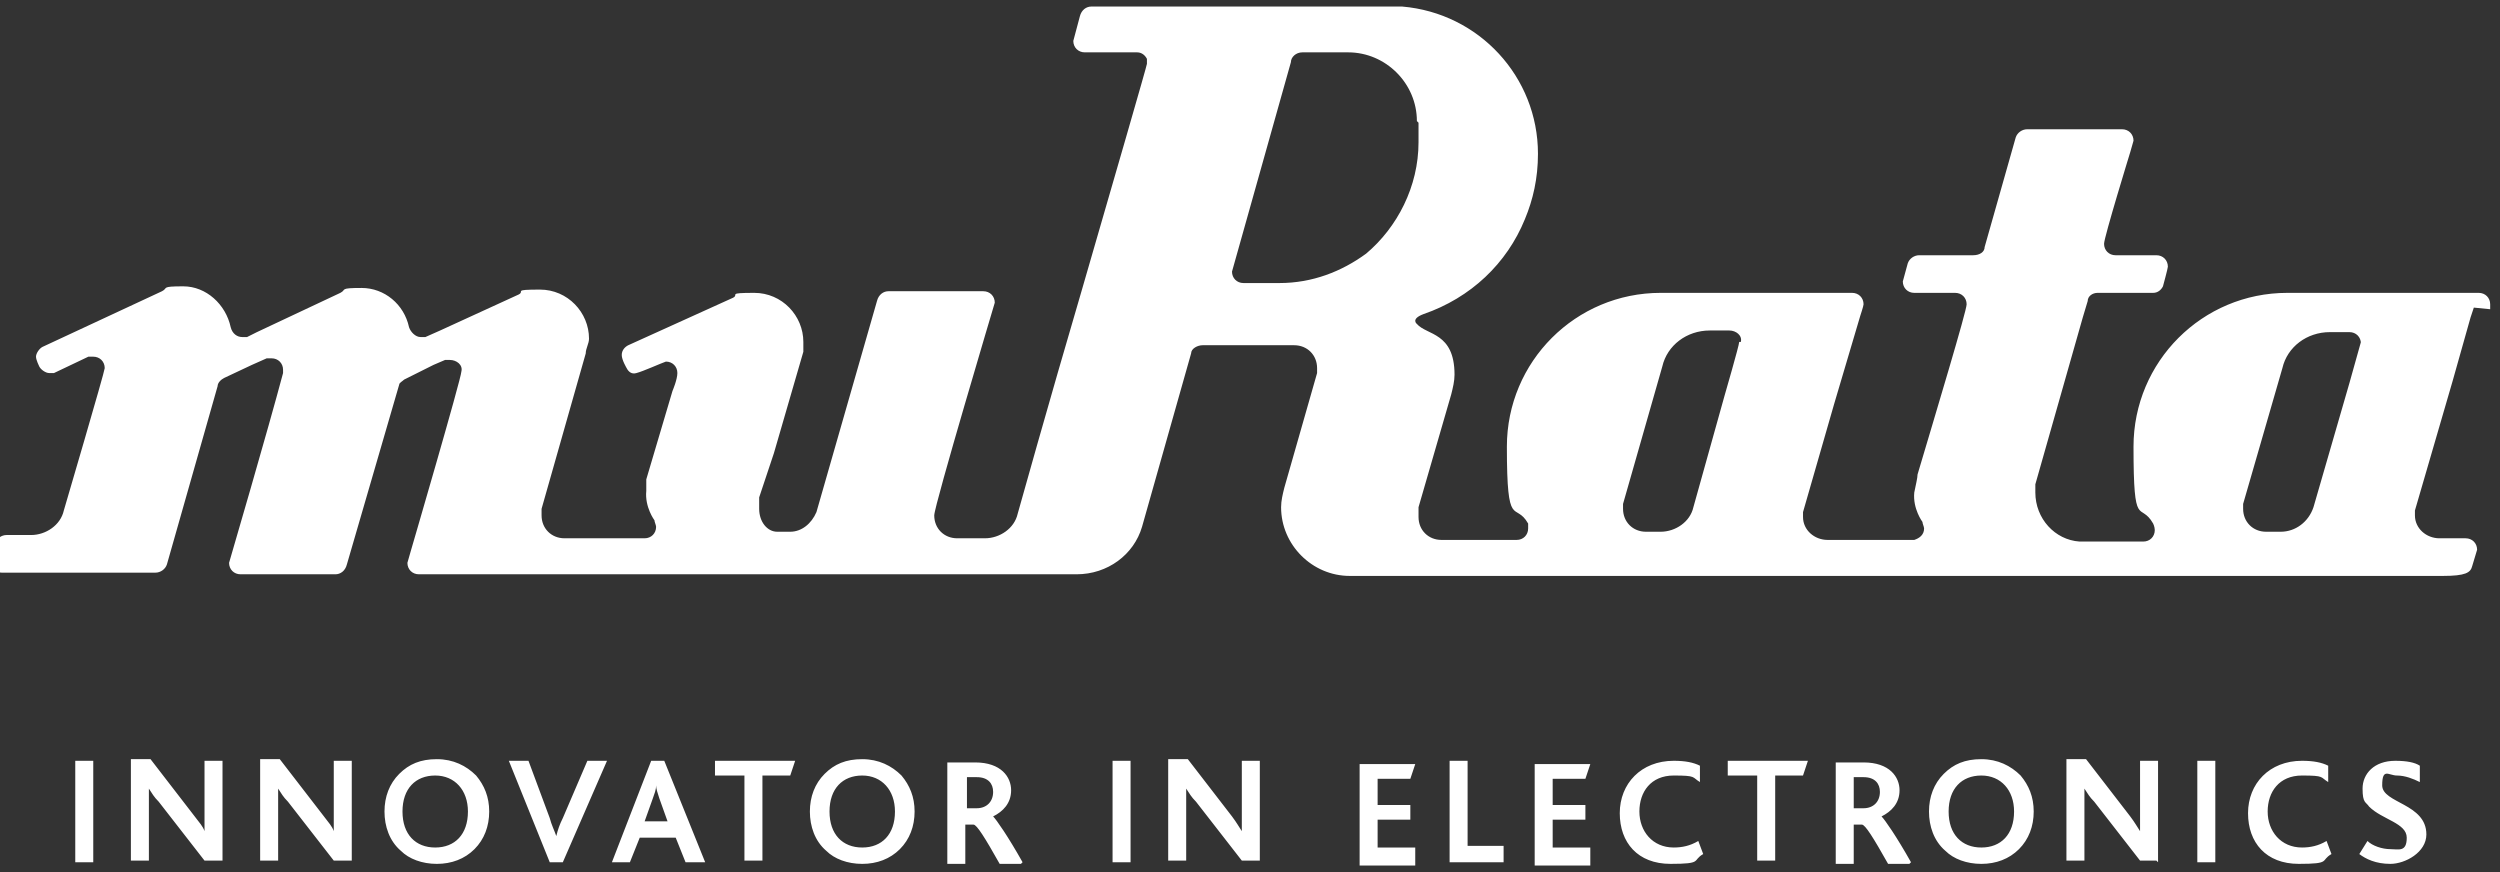
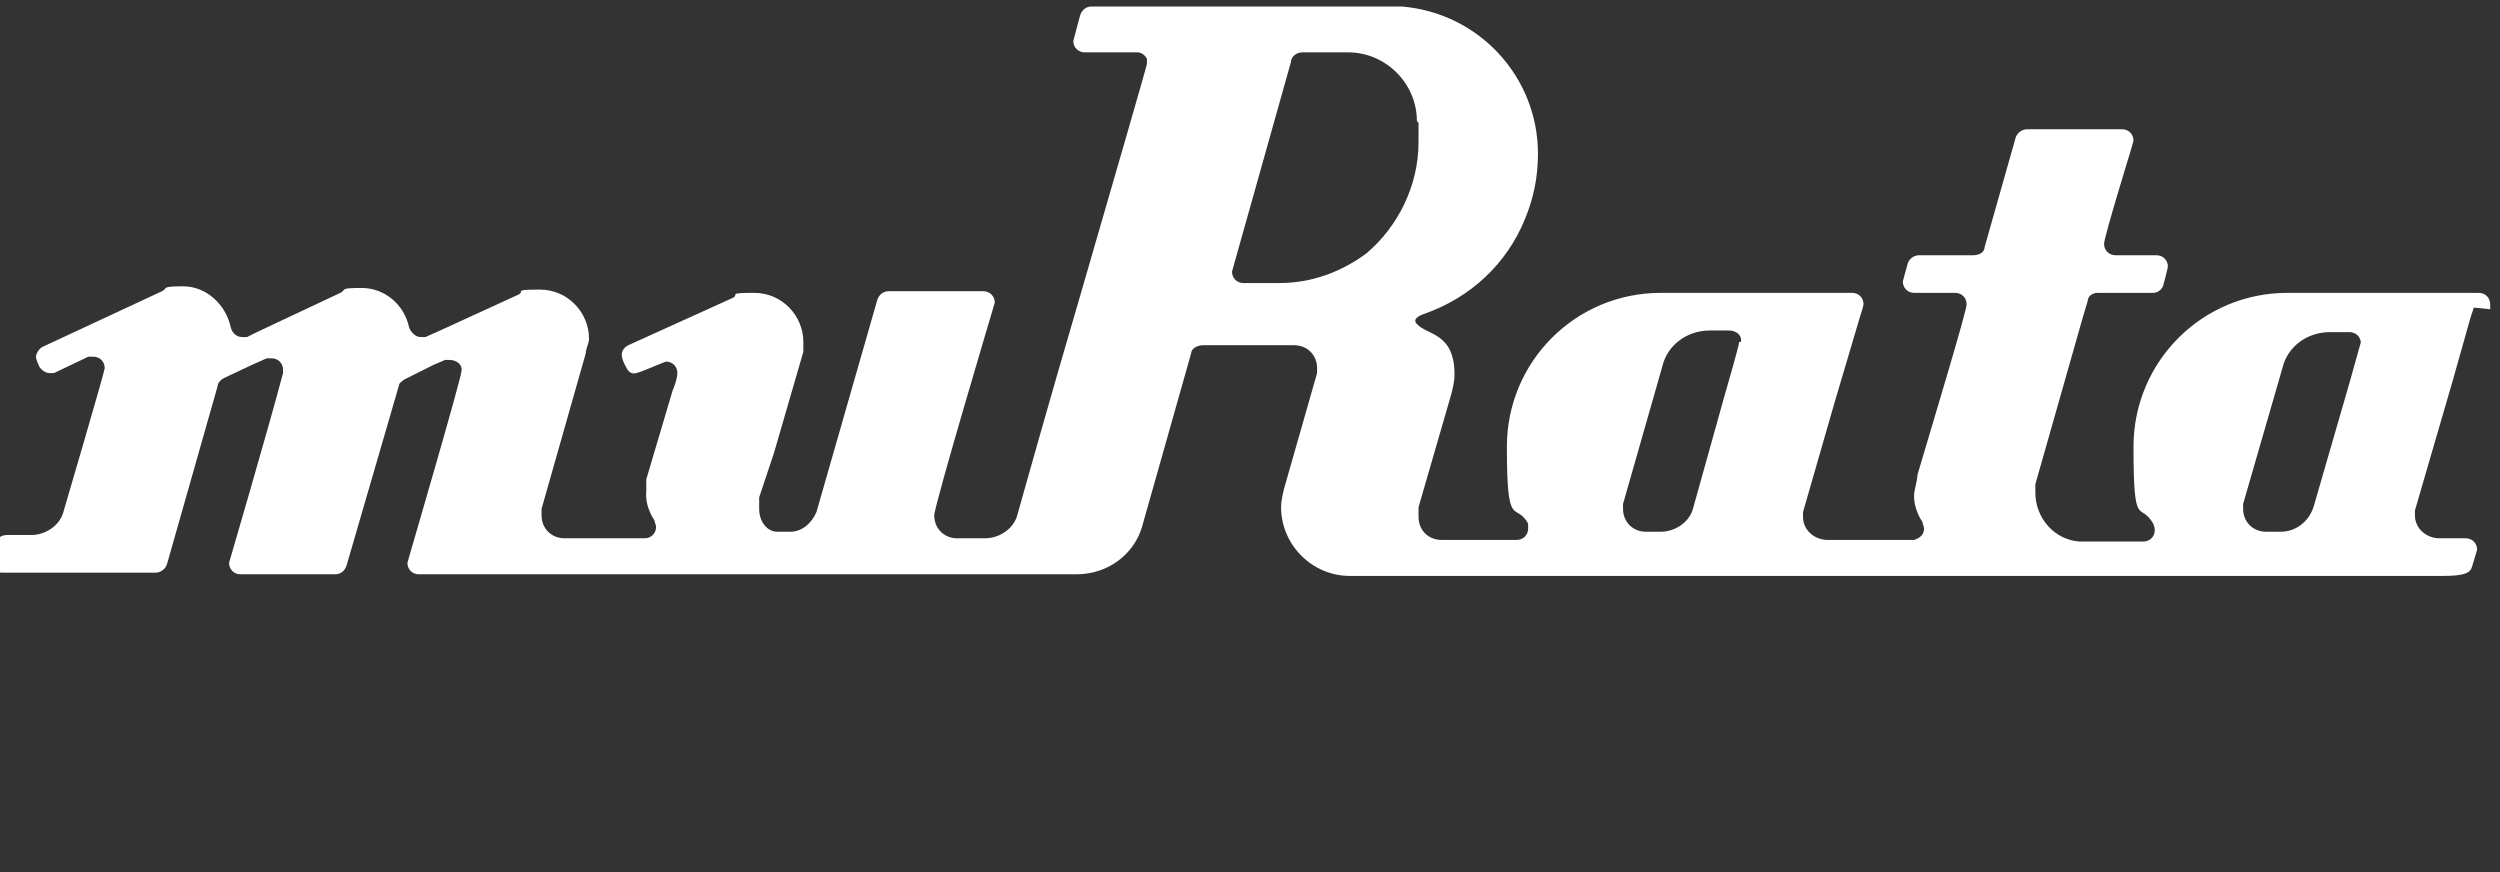
<svg xmlns="http://www.w3.org/2000/svg" id="svg706" version="1.1" viewBox="0 0 152.8 53.3">
  <rect x="0" y="0" width="152.8" height="53.3" fill="#333333" stroke="none" />
  <defs>
    <style> .st0 { fill: #fff; } </style>
  </defs>
  <g id="layer1">
    <g id="g718">
      <path id="path134" class="st0" d="M152.2,18.9c0,0,0-.2,0-.3,0-.4-.3-.7-.7-.7h-.6s-11.1,0-11.1,0c-5.2,0-9.4,4.2-9.4,9.4s.4,3.3,1.2,4.7c0,0,.1.2.1.4,0,.4-.3.7-.7.7h-3.9c-1.5-.1-2.7-1.4-2.7-3s0-.4,0-.5c1-3.5,2.9-10.2,2.9-10.2l.3-1c0-.3.3-.5.6-.5h3.4c.3,0,.5-.2.6-.4,0,0,.3-1.1.3-1.2,0-.4-.3-.7-.7-.7h-2.5c-.4,0-.7-.3-.7-.7s1.6-5.6,1.6-5.6c0,0,.2-.7.2-.7,0-.4-.3-.7-.7-.7h-5.8c-.3,0-.6.2-.7.5h0l-1.9,6.7c0,.3-.3.5-.7.5h-3.3c-.3,0-.6.2-.7.5,0,0-.3,1.1-.3,1.1,0,.4.3.7.7.7h2.5c.4,0,.7.3.7.7s-1.9,6.7-3,10.4c0,.2-.1.6-.2,1.1-.1,1,.5,1.8.5,1.8,0,.1.1.3.1.4,0,.4-.3.6-.6.7h-5.1s-.2,0-.2,0c-.8,0-1.5-.6-1.5-1.4s0-.2,0-.3l1.9-6.6,1.6-5.4s.2-.6.2-.7c0-.4-.3-.7-.7-.7h-1s-10.7,0-10.7,0c-5.2,0-9.4,4.2-9.4,9.4s.5,3.3,1.3,4.7c0,0,0,.2,0,.3,0,.4-.3.7-.7.7h-4.6c-.8,0-1.4-.6-1.4-1.4s0-.2,0-.4v-.2h0l2-6.9c.1-.4.2-.8.2-1.2,0-2.6-1.7-2.4-2.3-3.1,0,0-.4-.3.4-.6,2.9-1,5.1-3.1,6.2-5.8.5-1.2.8-2.5.8-4,0-4.7-3.6-8.6-8.3-9-.3,0-.6,0-1,0h-2.9s0,0,0,0h-12.9s0,0,0,0h-2.2c-.3,0-.6.2-.7.6l-.4,1.5c0,.4.3.7.7.7h3.2c.3,0,.5.2.6.4,0,0,0,.2,0,.3s-2,7-4,13.9h0c-2,6.8-3.9,13.6-3.9,13.6-.2.9-1.1,1.5-2,1.5h-1.7c-.8,0-1.4-.6-1.4-1.4,0-.6,3.7-13,3.7-13,0-.4-.3-.7-.7-.7h-5.8c-.3,0-.6.2-.7.6l-3.7,12.9c-.3.7-.9,1.2-1.6,1.2h-.8c-.6,0-1.1-.6-1.1-1.4s0-.3,0-.4v-.3c0,0,.9-2.7.9-2.7l1.8-6.2s0-.3,0-.6c0-1.6-1.3-3-3-3s-.9.1-1.3.3l-6.4,2.9c-.2.1-.4.3-.4.6,0,.3.3.8.3.8.1.2.3.4.6.3.4-.1,1.5-.6,1.8-.7.4,0,.7.3.7.7s-.3,1.1-.3,1.1l-1.6,5.4c0,.2,0,.5,0,.7-.1,1,.5,1.8.5,1.8,0,.1.1.3.1.4,0,.4-.3.7-.7.7h-4.9c-.8,0-1.4-.6-1.4-1.4s0-.3,0-.4l2.7-9.5c0-.3.2-.6.2-.9,0-1.6-1.3-3-3-3s-.9.1-1.3.3l-4.8,2.2-.9.4c0,0-.2,0-.3,0-.3,0-.6-.3-.7-.6-.3-1.4-1.5-2.4-2.9-2.4s-.9.1-1.3.3l-5.1,2.4-.6.3c0,0-.2,0-.3,0-.3,0-.6-.2-.7-.6-.3-1.4-1.5-2.5-2.9-2.5s-.9.1-1.3.3h0s-7.3,3.4-7.3,3.4c-.2.1-.4.4-.4.6,0,.2.2.6.2.6.1.2.4.4.6.4s.2,0,.3,0l2.1-1c0,0,.2,0,.3,0,.4,0,.7.3.7.7,0,.2-2.5,8.7-2.5,8.7-.2.9-1.1,1.5-2,1.5h-1.5c-.3,0-.6.2-.7.5,0,0-.3.9-.3,1.1,0,.4.3.7.7.7h8.2s1.2,0,1.2,0c.3,0,.6-.2.7-.5h0l3.1-10.9c0-.2.2-.4.4-.5l1.7-.8.9-.4c0,0,.2,0,.3,0,.4,0,.7.3.7.7s0,.1,0,.2c-.9,3.4-3.3,11.6-3.3,11.6,0,.4.3.7.7.7h5.8c.3,0,.6-.2.7-.6l3.2-11c0-.1.2-.2.3-.3l1.8-.9.7-.3c0,0,.2,0,.3,0,.4,0,.8.3.7.7,0,.4-3.1,11-3.1,11,0,0-.2.7-.2.7,0,.4.3.7.7.7h3.5s36.7,0,36.7,0c1.9,0,3.5-1.2,4-2.9l3-10.6c0-.3.4-.5.7-.5h5.6c.8,0,1.4.6,1.4,1.4s0,.2,0,.3l-2,7c-.1.4-.2.8-.2,1.2,0,2.3,1.9,4.2,4.2,4.2h3.4-1.1s64.5,0,64.5,0c1.4,0,1.7-.2,1.8-.6,0,0,.3-1,.3-1,0-.4-.3-.7-.7-.7h-1.6c-.8,0-1.5-.6-1.5-1.4s0-.2,0-.3l2.3-7.9,1.1-3.9.2-.6ZM86.7,7.5v1.2c0,2.7-1.3,5.2-3.2,6.8-1.5,1.1-3.3,1.8-5.3,1.8h0s-.7,0-.7,0h-1.5c-.4,0-.7-.3-.7-.7l3.6-12.8c0-.3.3-.6.7-.6h2.8s0,0,0,0h0c2.3,0,4.2,1.9,4.2,4.2M106.3,20.9c0,.2-.9,3.3-.9,3.3l-1.9,6.8c-.2.9-1.1,1.5-2,1.5h-.9c-.8,0-1.4-.6-1.4-1.4s0-.2,0-.3l2.4-8.4c.3-1.3,1.5-2.2,2.9-2.2h1.2c.4,0,.8.3.7.7M144.3,20.9c0,0-.7,2.5-.7,2.5l-2.2,7.6c-.3.9-1.1,1.5-2,1.5h-.9c-.8,0-1.4-.6-1.4-1.4s0-.2,0-.3l2.4-8.3c.3-1.3,1.5-2.2,2.9-2.2h1.2c.4,0,.7.3.7.7" />
-       <path id="path136" class="st0" d="M5.7,46.5h-1.1v6.2h1.1v-6.2ZM13.6,52.7v-6.2h-1.1v3.4c0,.3,0,.6,0,.9h0c-.1-.3-.3-.5-.6-.9l-2.7-3.5h-1.2v6.2h1.1v-3.6c0-.3,0-.6,0-.8h0c.2.3.3.5.6.8l2.8,3.6h1.1ZM21.5,52.7v-6.2h-1.1v3.4c0,.3,0,.6,0,.9h0c-.1-.3-.3-.5-.6-.9l-2.7-3.5h-1.2v6.2h1.1v-3.6c0-.3,0-.6,0-.8h0c.2.3.3.5.6.8l2.8,3.6h1.1ZM29.9,49.6c0-.9-.3-1.6-.8-2.2-.6-.6-1.4-1-2.4-1s-1.7.3-2.3.9c-.6.6-.9,1.4-.9,2.3s.3,1.8,1,2.4c.5.5,1.3.8,2.2.8s1.7-.3,2.3-.9c.6-.6.9-1.4.9-2.3M28.6,49.6c0,1.4-.8,2.2-2,2.2s-2-.8-2-2.2.8-2.2,2-2.2,2,.9,2,2.2M37.1,46.5h-1.2l-1.5,3.5c-.2.4-.3.7-.4,1.1h0c-.1-.3-.3-.7-.4-1.1l-1.3-3.5h-1.2l2.5,6.2h.8l2.7-6.2ZM43.1,52.7l-2.5-6.2h-.8l-2.4,6.2h1.1l.6-1.5h2.2l.6,1.5h1.2ZM40.9,50.2h-1.5l.5-1.4c.1-.3.2-.5.2-.8h0c0,.2.1.5.2.8l.5,1.4ZM48.6,46.5h-4.9v.9h1.8v5.2h1.1v-5.2h1.7l.3-.9ZM55.9,49.6c0-.9-.3-1.6-.8-2.2-.6-.6-1.4-1-2.4-1s-1.7.3-2.3.9c-.6.6-.9,1.4-.9,2.3s.3,1.8,1,2.4c.5.5,1.3.8,2.2.8s1.7-.3,2.3-.9c.6-.6.9-1.4.9-2.3M54.7,49.6c0,1.4-.8,2.2-2,2.2s-2-.8-2-2.2.8-2.2,2-2.2,2,.9,2,2.2M62.5,52.7c-.9-1.6-1.6-2.6-1.8-2.8h0c.6-.3,1.1-.8,1.1-1.6s-.6-1.7-2.2-1.7h-1.7v6.2h1.1v-2.4h.5c.2,0,.7.8,1.6,2.4h1.3ZM60.7,48.4c0,.6-.4,1-1,1h-.6v-1.9h.6c.7,0,1,.4,1,.9M69.1,46.5h-1.1v6.2h1.1v-6.2ZM77,52.7v-6.2h-1.1v3.4c0,.3,0,.6,0,.9h0c-.2-.3-.3-.5-.6-.9l-2.7-3.5h-1.2v6.2h1.1v-3.6c0-.3,0-.6,0-.8h0c.2.3.3.5.6.8l2.8,3.6h1.1ZM86.5,52.7v-.9h-2.3v-1.7h2v-.9h-2v-1.6h2l.3-.9h-3.4v6.2h3.4ZM91.9,52.7v-1h-2.2v-5.2h-1.1v6.2h3.3ZM97.2,52.7v-.9h-2.3v-1.7h2v-.9h-2v-1.6h2l.3-.9h-3.4v6.2h3.4ZM104.1,52.2l-.3-.8c-.5.3-1,.4-1.5.4-1.3,0-2.1-1-2.1-2.2s.7-2.2,2.1-2.2,1.1.1,1.6.4v-1c-.4-.2-.9-.3-1.6-.3-2,0-3.3,1.4-3.3,3.2s1.1,3.1,3.1,3.1,1.3-.2,2-.6M110.5,46.5h-4.9v.9h1.8v5.2h1.1v-5.2h1.7l.3-.9ZM116.8,52.7c-.9-1.6-1.6-2.6-1.8-2.8h0c.6-.3,1.1-.8,1.1-1.6s-.6-1.7-2.2-1.7h-1.7v6.2h1.1v-2.4h.5c.2,0,.7.8,1.6,2.4h1.3ZM114.9,48.4c0,.6-.4,1-1,1h-.6v-1.9h.6c.7,0,1,.4,1,.9M124.3,49.6c0-.9-.3-1.6-.8-2.2-.6-.6-1.4-1-2.4-1s-1.7.3-2.3.9c-.6.6-.9,1.4-.9,2.3s.3,1.8,1,2.4c.5.5,1.3.8,2.2.8s1.7-.3,2.3-.9c.6-.6.9-1.4.9-2.3M123.1,49.6c0,1.4-.8,2.2-2,2.2s-2-.8-2-2.2.8-2.2,2-2.2,2,.9,2,2.2M131.9,52.7v-6.2h-1.1v3.4c0,.3,0,.6,0,.9h0c-.2-.3-.3-.5-.6-.9l-2.7-3.5h-1.2v6.2h1.1v-3.6c0-.3,0-.6,0-.8h0c.2.3.3.5.6.8l2.8,3.6h1ZM135.4,46.5h-1.1v6.2h1.1v-6.2ZM142.5,52.2l-.3-.8c-.5.3-1,.4-1.5.4-1.3,0-2.1-1-2.1-2.2s.7-2.2,2.1-2.2,1.1.1,1.6.4v-1c-.4-.2-.9-.3-1.6-.3-2,0-3.3,1.4-3.3,3.2s1.1,3.1,3.1,3.1,1.3-.2,2-.6M148.3,51c0-1.9-2.7-1.9-2.7-3s.4-.6.9-.6,1,.2,1.4.4v-1c-.3-.2-.8-.3-1.5-.3-1.3,0-2,.8-2,1.7s.2.8.4,1.1c.8.8,2.3,1,2.3,1.9s-.5.7-1,.7-1.1-.2-1.4-.5l-.5.8c.4.3,1,.6,1.9.6s2.2-.7,2.2-1.8" />
    </g>
  </g>
</svg>